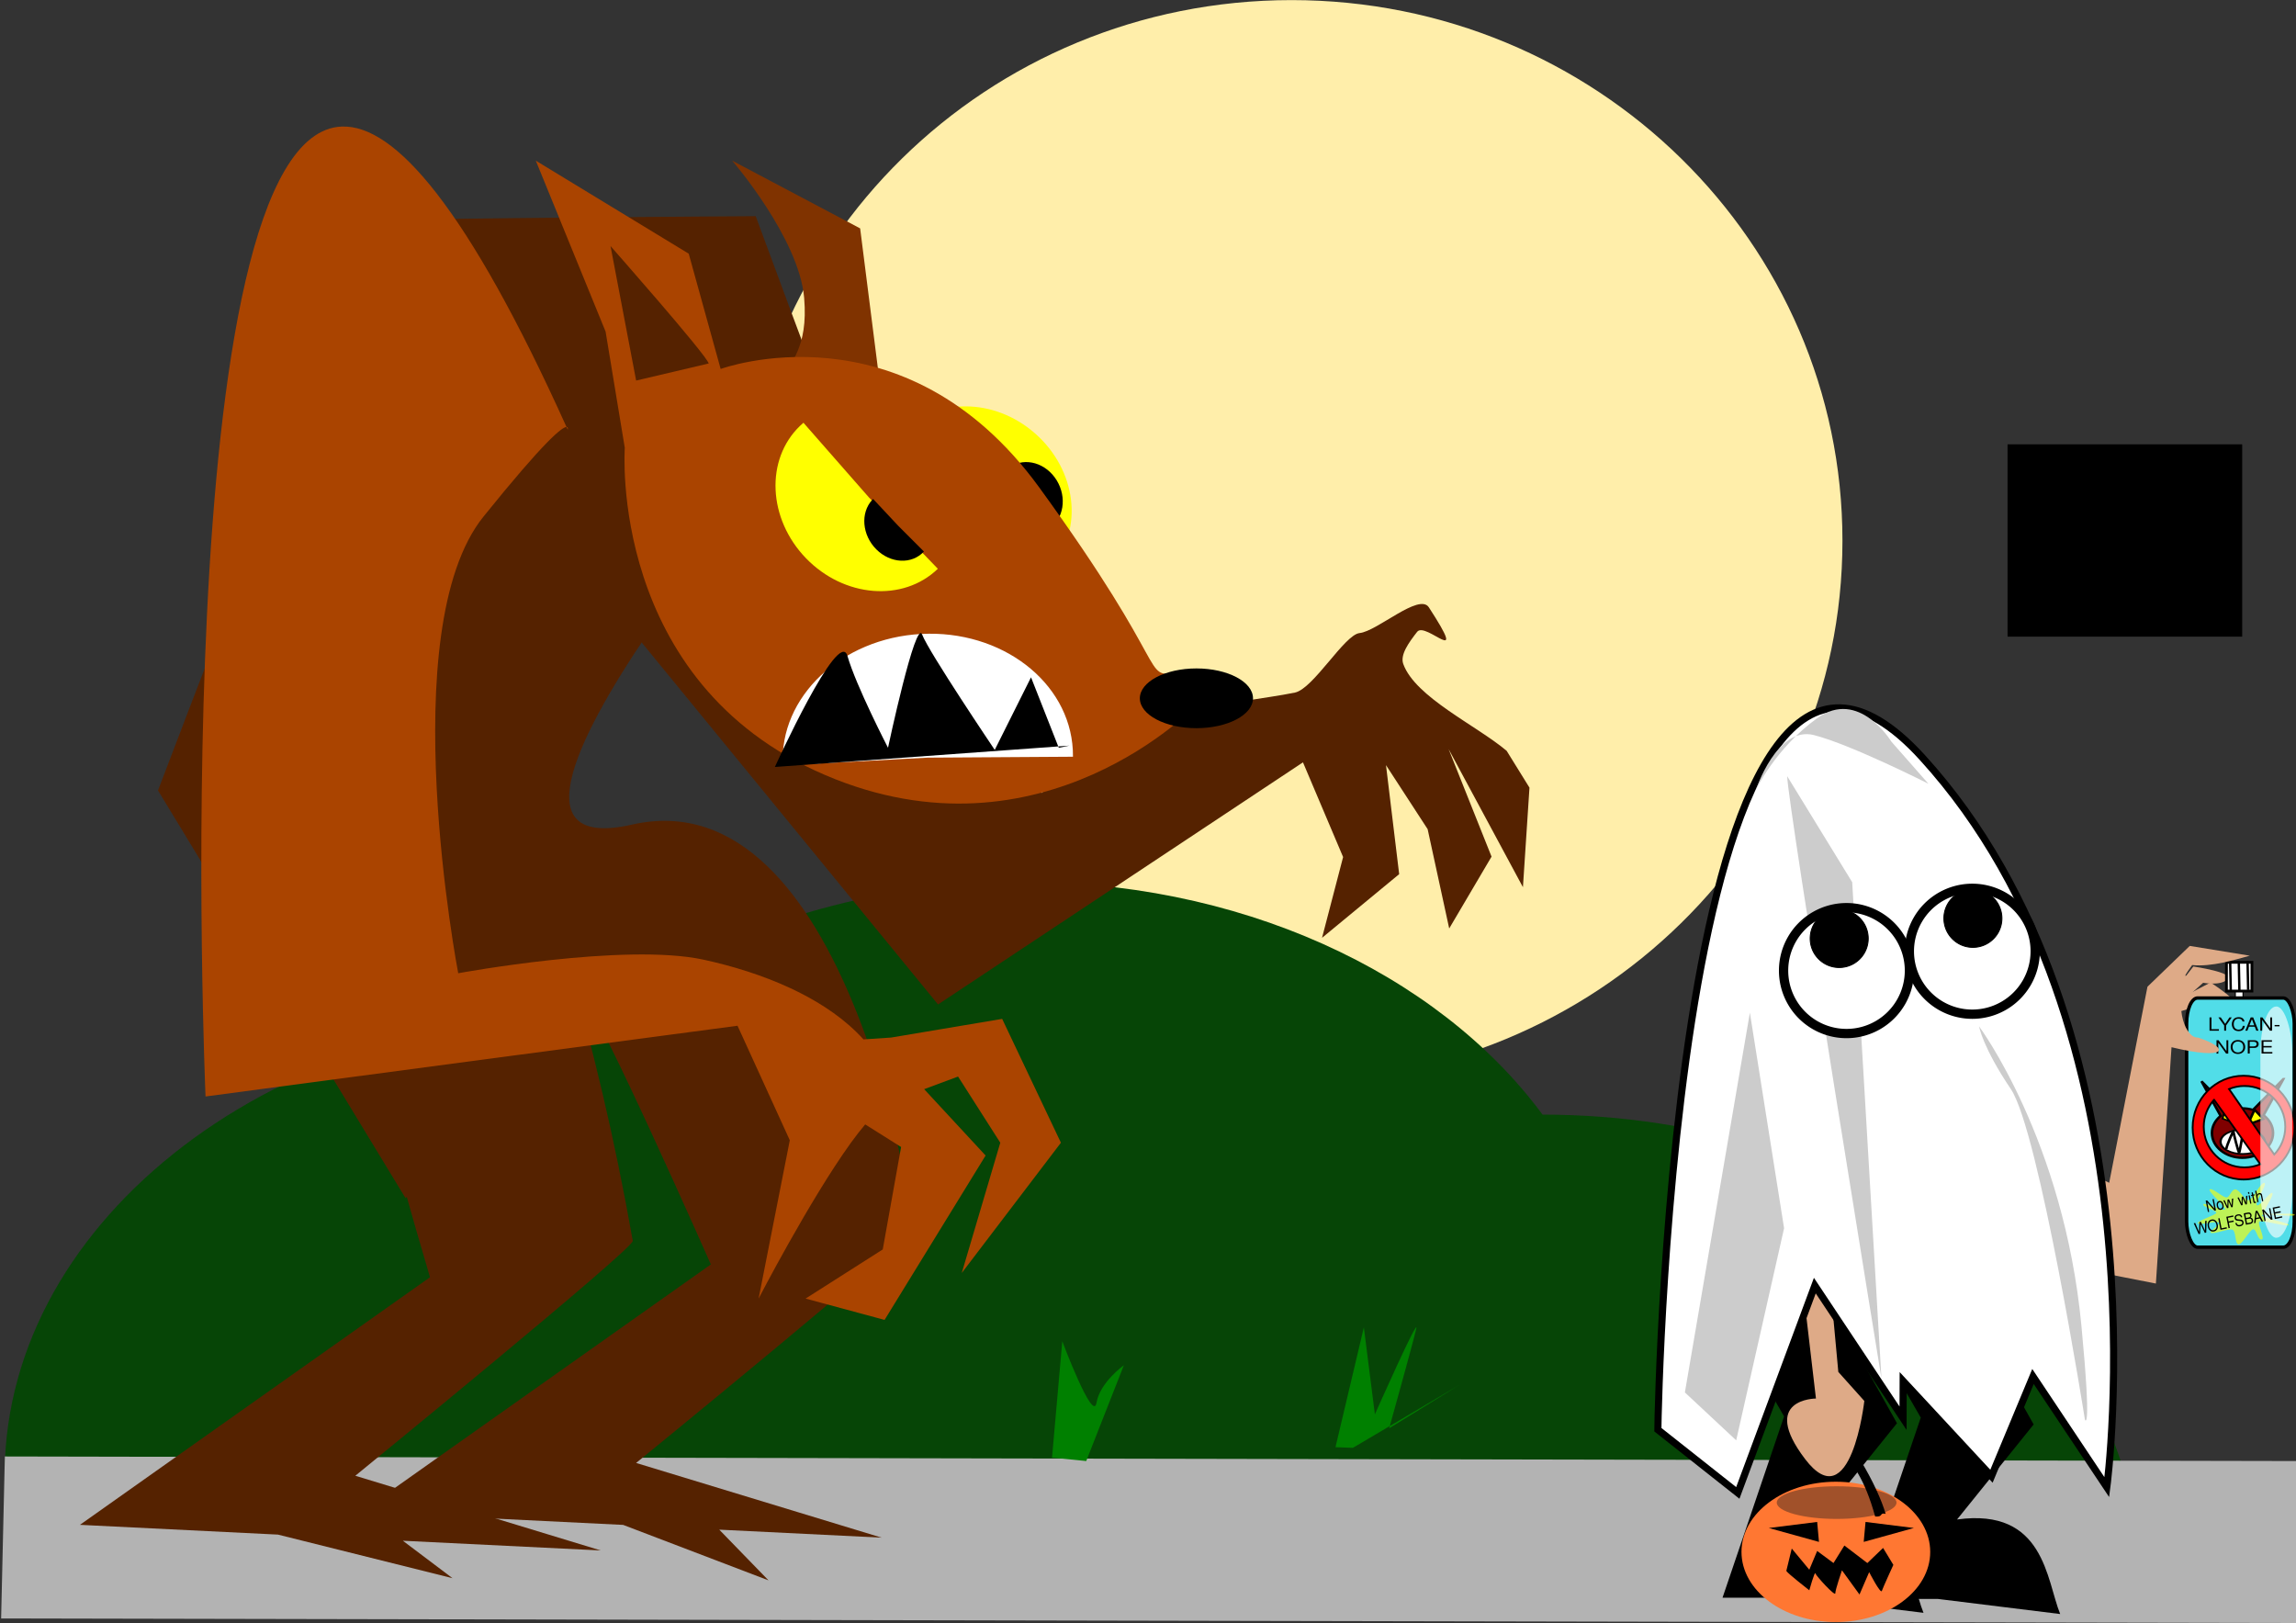
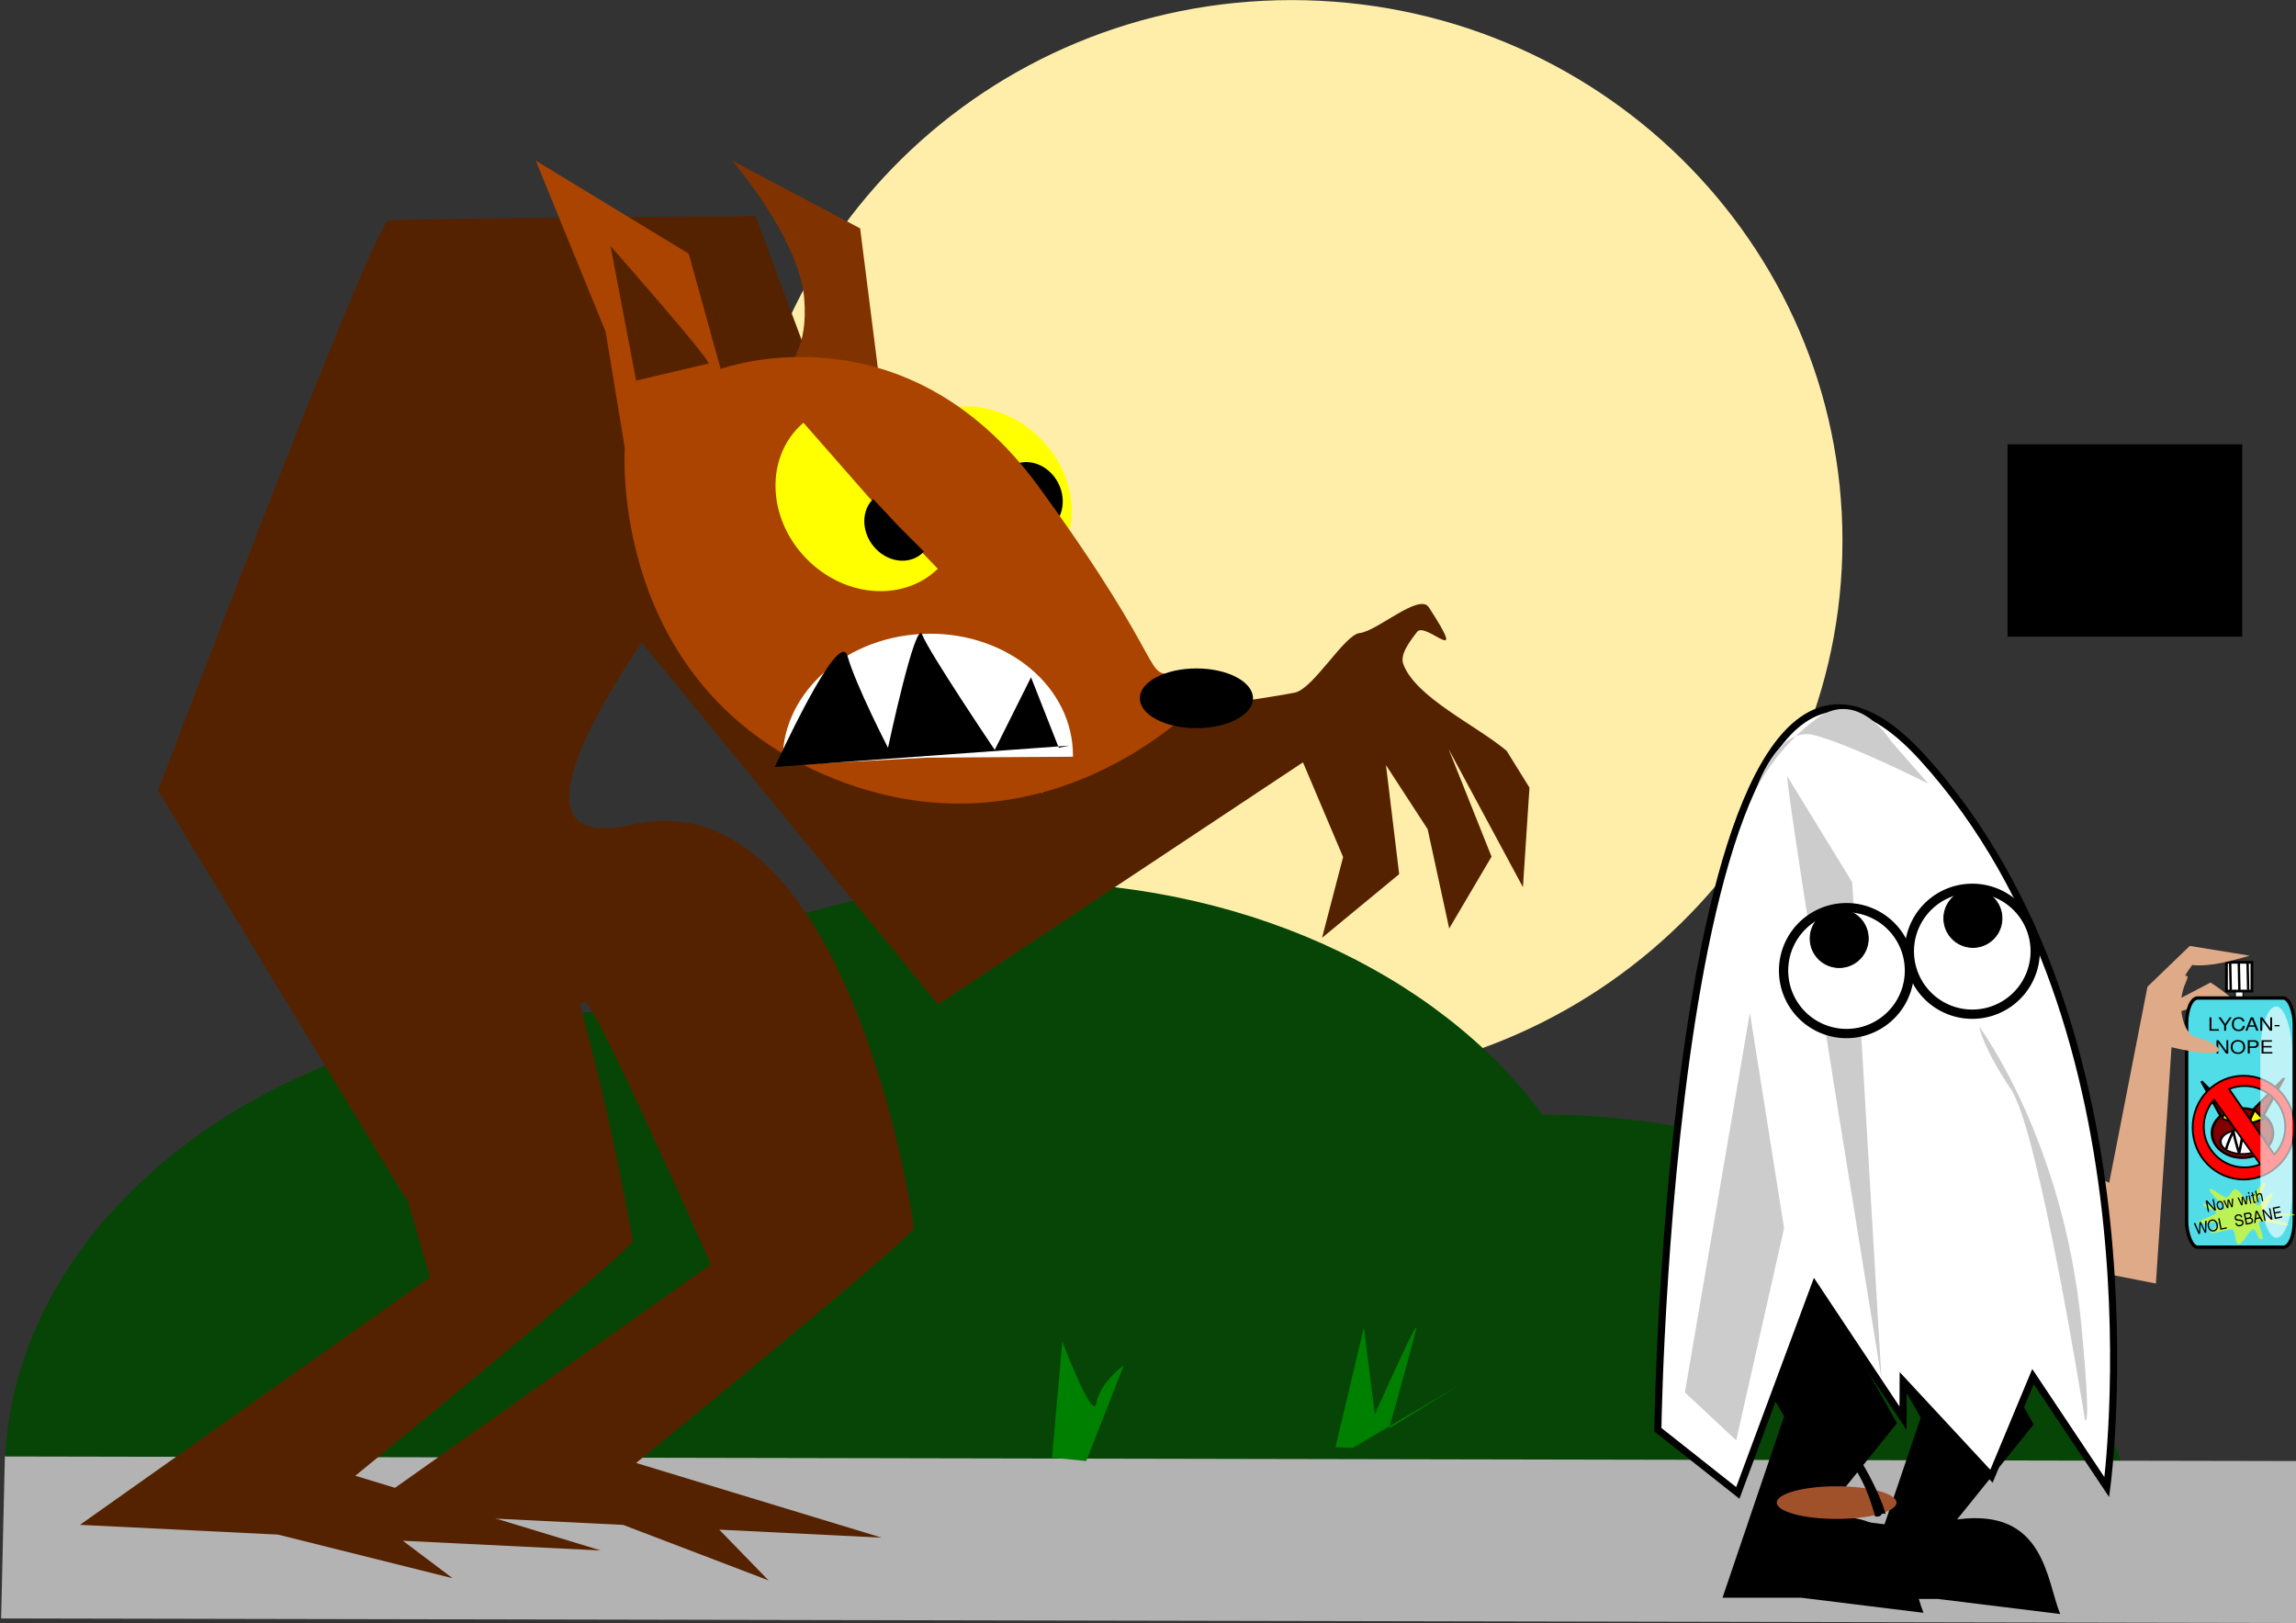
<svg xmlns="http://www.w3.org/2000/svg" xmlns:ns1="http://sodipodi.sourceforge.net/DTD/sodipodi-0.dtd" xmlns:ns2="http://www.inkscape.org/namespaces/inkscape" id="svg2" ns1:docname="werewolf_vs_kid.svg" viewBox="0 0 677.99 479.32" version="1.1" ns2:version="0.48.0 r9654">
  <rect x="0" y="0" width="677.99" height="479.32" fill="#333333" stroke="none" />
  <ns1:namedview id="base" bordercolor="#666666" ns2:pageshadow="2" ns2:window-y="25" fit-margin-left="0" pagecolor="#ffffff" ns2:window-height="1148" ns2:window-maximized="1" ns2:zoom="7.9195959" ns2:window-x="0" showgrid="false" borderopacity="1.0" ns2:current-layer="layer1" ns2:cx="704.30493" ns2:cy="144.07555" fit-margin-top="0" fit-margin-right="0" fit-margin-bottom="0" ns2:window-width="1600" ns2:pageopacity="0.0" ns2:document-units="px" />
  <g id="layer1" ns2:label="Layer 1" ns2:groupmode="layer" transform="translate(-7.545 -571.53)">
    <path id="path3910" ns1:rx="217.1828" ns1:ry="213.14218" style="fill:#ffeeaa" ns1:type="arc" d="m420.22 348.29c0 117.72-97.236 213.14-217.18 213.14-119.95 0-217.18-95.427-217.18-213.14 0-117.72 97.236-213.14 217.18-213.14 119.95 0 217.18 95.427 217.18 213.14z" transform="matrix(.749 0 0 .749 236.86 470.33)" ns1:cy="348.28586" ns1:cx="203.04066" />
    <path id="path3954" style="fill:#064506" ns2:connector-curvature="0" d="m306.35 831.94c-1.519 0.022-3.057 0.072-4.584 0.125-44.985 1.544-85.364 15.875-115.45 38.25-2.522 0.005-5.069 0.038-7.614 0.125-97.692 3.354-173.63 67.097-169.64 142.34l176.86-6.094 104.3-1.688c-3.861 12.166-5.63 24.936-4.933 38.063l176.9-6.063 177.02-2.906c-0.024-1.061-0.099-2.096-0.155-3.156-3.881-73.157-81.9-130.28-176.01-130.31-30.987-41.958-90.011-69.675-156.7-68.687z" />
    <rect id="rect3983" style="fill:#b3b3b3" transform="matrix(1 .002 -.023 1 0 0)" rx="0" ry="9.727" height="47.823" width="677.89" y="1001.5" x="32.013" />
    <g id="g3030" transform="matrix(.624 0 0 .624 -20.815 439.46)">
      <path id="path3026" d="m298.56 453.91s-65.183-120.62 15.588-113.36c80.771 7.254 224.15 246.33 224.15 246.33 45.094-41.705 91.26-41.656 119.93-47.52 8.729-1.785 23.479-27.44 30.612-28.161 8.305-0.84 28.251-19.153 32.78-12.174 19.553 30.128-1.501 6.4-5.543 11.589-3.996 5.129-8.149 10.875-6.566 15.227 5.724 15.739 34.607 29.031 48.919 41.072l10.803 17.432-3.094 47.098-35.176-65.354 20.32 50.899-20.035 33.988-10.206-46.989-19.706-30.294 6.235 51.584-36.502 30.125 9.973-38.225-18.994-44.808-172.7 114.56z" ns1:nodetypes="cscssssscccccccccccccc" style="fill:#552200" ns2:connector-curvature="0" />
      <path id="path2991" style="fill:#552200" ns2:connector-curvature="0" d="m403.06 313.94s-166.68 1.021-173.75 2.031c-7.071 1.01-109.09 269.69-109.09 269.69l117.16 192.96s79.824-93.948 84.875-92.938c5.051 1.01 59.594 124.25 59.594 124.25l-165.66 117.16 124.16 6.094 68.781 26.25-23.312-24 76.844 3.781-116.19-35.344s131.34-107.08 131.34-111.12c0-4.041-31.318-214.14-133.34-190.91-102.03 23.234 91.906-199 91.906-199-2.02-4.041-33.312-88.906-33.312-88.906z" />
      <path id="path3018" style="fill:#552200" ns2:connector-curvature="0" d="m209.66 477.12c-29.15 0.84-31.47 100.71 39.28 338.88l-165.66 117.16 93.72 4.62 82.594 20.625-23.5-17.719 93.656 4.594-116.16-35.344s131.31-107.08 131.31-111.12c-34.72-196.37-102.21-322.64-135.24-321.7z" />
      <path id="path3005" ns1:rx="46.972092" ns1:ry="41.416256" style="fill:#ffff00" ns1:type="arc" d="m67.68 383.64c0 22.874-21.03 41.416-46.972 41.416s-46.972-18.543-46.972-41.416c0-0.754 0.023-1.508 0.07-2.26l46.902 2.26z" transform="matrix(-.748 -.664 .664 -.748 268.73 748.61)" ns1:cy="383.6412" ns1:cx="20.708128" ns1:end="3.196196" ns1:start="0" />
      <path id="path3003" d="m419.21 387.68c-0.942-5.179 8.922-10.479 6.779-35.154-2.455-28.264-34.053-64.851-34.053-64.851l60.553 32.043 10.158 80.084-38.386-9.091" ns1:nodetypes="cscccc" style="fill:#803300" ns2:connector-curvature="0" />
      <path id="path3007" ns1:rx="46.972092" ns1:ry="41.416256" style="fill:#000000" ns1:type="arc" d="m67.68 383.64c0 22.874-21.03 41.416-46.972 41.416s-46.972-18.543-46.972-41.416c0-0.754 0.023-1.508 0.07-2.26l46.902 2.26z" ns2:transform-center-x="-12.962632" ns2:transform-center-y="-7.0710678" transform="matrix(-.218 -.295 .286 -.233 427.51 542.67)" ns1:cy="383.6412" ns1:cx="20.708128" ns1:end="3.196196" ns1:start="0" />
      <path id="path2987" d="m341.12 423.59-9.089-55.041-33.03-80.877 72.367 44.011 15.109 54.554s86.712-32.017 150.75 56.03c64.034 88.046 48.025 89.38 65.368 88.046 17.342-1.334 9.338 14.674 9.338 14.674s-73.372 77.374-176.09 33.351c-102.73-44.01-94.73-154.74-94.73-154.74z" ns1:nodetypes="cccccsscsc" style="fill:#aa4400" ns2:connector-curvature="0" />
-       <path id="path2993" d="m207.22 271.53c-84.168 3.13-64.505 458.94-64.505 458.94l251.75-33.47 24.737 54.188-14.762 74.906s24.062-46.47 43.586-73.594c2.381-3.307 4.663-6.201 6.856-8.812l16.993 10.688-8.685 48.469-36.514 23.25 37.375 10.094 47.808-77.781-29.08-31.4 16.052-5.969 19.978 31.312-18.23 61.625 46.92-61.625-27.803-58.594-52.565 8.835-13.078 0.867c-8.263-9.17-19.093-16.595-30.985-22.515-1.169-0.582-2.348-1.149-3.537-1.703-13.275-6.18-27.653-10.574-41.142-13.501-37.46-8.129-116.1 6.423-116.1 6.423s-31.212-162.55 11.965-216.09c29.563-36.661 37.327-42.405 39.284-42.375-46.85-103.73-81.2-143.09-106.31-142.16zm106.32 142.16c0.191 0.423 0.373 0.825 0.565 1.25 0 0 0.337-1.236-0.565-1.25z" ns1:nodetypes="sccccsccccccccccccccssscscsccc" style="fill:#aa4400" ns2:connector-curvature="0" />
      <g id="g3056" transform="matrix(.999 .052 -.052 .999 23.928 -22.7)">
        <path id="path2995" ns1:rx="46.972092" ns1:ry="41.416256" style="fill:#ffff00" ns1:type="arc" d="m67.68 383.64c0 22.874-21.03 41.416-46.972 41.416s-46.972-18.543-46.972-41.416c0-0.754 0.023-1.508 0.07-2.26l46.902 2.26z" transform="matrix(.731 .682 -.682 .731 702.87 151.84)" ns1:cy="383.6412" ns1:cx="20.708128" ns1:end="3.196196" ns1:start="0" />
        <path id="path2997" ns1:rx="46.972092" ns1:ry="41.416256" style="fill:#000000" ns1:type="arc" d="m67.673 384.39c-0.468 22.87-21.874 41.075-47.812 40.663-25.938-0.412-46.585-19.287-46.117-42.156 0.01-0.505 0.031-1.009 0.062-1.514l46.902 2.26z" transform="matrix(.277 .242 -.229 .288 552.98 343.55)" ns1:cy="383.6412" ns1:cx="20.708128" ns1:end="3.196196" ns1:start="0.018034216" />
      </g>
      <path id="path2999" ns1:rx="68.690376" ns1:ry="58.588848" style="fill:#ffffff" ns1:type="arc" d="m74.751 368.49c0 32.358-30.754 58.589-68.69 58.589-37.937 0-68.69-26.231-68.69-58.589 0-1.066 0.034-2.133 0.102-3.198l68.588 3.198z" ns2:transform-center-x="17.172593" ns2:transform-center-y="9.0913729" transform="matrix(-.999 .053 -.053 -.999 510.1 937.95)" ns1:cy="368.48892" ns1:cx="6.0609155" ns1:end="3.196196" ns1:start="0" />
      <path id="path3001" d="m412.14 574.56s30.305-66.67 34.345-52.528c4.041 14.142 19.193 43.437 19.193 43.437s13.132-61.619 16.162-53.538c3.03 8.081 34.345 54.548 34.345 54.548l17.173-34.345 13.132 33.335 5.051-1.01" style="fill:#000000" ns2:connector-curvature="0" />
      <path id="path3016" ns1:rx="15.152288" ns1:ry="16.667517" style="fill:#000000" ns1:type="arc" d="m-59.599 353.84c0 9.205-6.784 16.668-15.152 16.668-8.368 0-15.152-7.462-15.152-16.668 0-9.205 6.784-16.668 15.152-16.668 8.368 0 15.152 7.462 15.152 16.668z" transform="matrix(1.767 0 0 .848 743.71 242.01)" ns1:cy="353.84171" ns1:cx="-74.751289" />
      <path id="path3028" d="m380.83 383.64c-1.01-4.041-46.467-55.558-46.467-55.558l12.122 63.64z" style="fill:#552200" ns2:connector-curvature="0" />
    </g>
    <path id="path4201" d="m649.7 867.17 10.607-5.552s10.394 6.716 7.6 7.657c-2.794 0.941-6.963-2.084-6.963-2.084l-10.682 3.294z" ns1:nodetypes="ccsccc" style="fill:#deaa87" ns2:connector-curvature="0" />
-     <path id="path4199" ns1:nodetypes="ccsccc" style="fill:#deaa87" ns2:connector-curvature="0" d="m647.89 866.37 7.324-9.47s12.248 1.768 10.102 3.788c-2.147 2.02-7.197 1.01-7.197 1.01l-8.334 7.45z" />
    <rect id="rect4003" style="stroke:#000000;stroke-width:.329;fill:#ffffff" rx="0" ry="1.881" height="4.514" width="2.294" y="862.74" x="667.61" />
    <rect id="rect3997" style="stroke:#000000;fill:#51dde8" rx="3.243" ry="7.533" height="73.571" width="31.786" y="866.2" x="653.24" />
    <path id="path4173" style="opacity:.623;fill:#ffff00" ns1:type="star" ns1:sides="11" ns2:transform-center-x="-1.0033524" ns1:r1="28.758318" ns1:r2="14.379159" ns2:transform-center-y="-0.11437965" ns1:arg1="0.53439548" ns1:arg2="0.81999481" transform="matrix(.458 0 0 .289 366.36 694.67)" ns2:randomized="-0.164" ns1:cy="813.71362" ns1:cx="662.6601" ns2:rounded="0.17" ns2:flatsided="false" d="m692.12 825.5c-1.143 2.164-16.926-5.491-18.753-3.62-1.827 1.871 4.058 17.655 1.368 18.337-2.69 0.682-3.242-11.149-5.575-10.321-2.333 0.828-6.991 15.709-9.383 15.334-2.392-0.375-1.423-13.827-3.942-15.07-2.519-1.243-11.506 4.64-13.738 3.348-2.232-1.292 6.753-8.599 4.994-10.542-1.76-1.943-13.228 3.259-13.443 0.558-0.215-2.701 11.31-7.893 11.838-10.446 0.528-2.553-8.81-6.004-8.364-8.713 0.446-2.709 12.749 7.361 13.924 5.219 1.175-2.143-11.689-19.049-9.686-20.625 2.003-1.576 9.164 9.728 11.189 8.21 2.025-1.517 2.793-8.089 5.249-8.11 2.456-0.021 6.013 10.838 8.426 11.101 2.413 0.263 7.686-18.179 10.219-17.743 2.532 0.436-6.611 20.887-4.765 22.833 1.846 1.946 8.768-14.69 9.986-12.409 1.218 2.28-6.011 17.661-5.141 20.23 0.871 2.569 19.625-0.785 19.543 1.984-0.083 2.77-20.321-2.08-21.197 0.373-0.876 2.453 18.395 7.908 17.251 10.072z" />
    <rect id="rect4001" style="stroke:#000000;stroke-width:.817;fill:#ffffff" rx="0" ry="3.538" height="8.49" width="7.52" y="855.66" x="665" />
    <path id="path4007" style="stroke:#000000;stroke-width:0.702;fill:#ffffff" ns2:connector-curvature="0" d="m671.23 855.26 0.179 8.571" />
    <path id="path4009" d="m666.09 855.39 0.179 8.571" style="stroke:#000000;stroke-width:0.702;fill:#ffffff" ns2:connector-curvature="0" />
    <path id="path4011" style="stroke:#000000;stroke-width:0.702;fill:#ffffff" ns2:connector-curvature="0" d="m668.64 855.35 0.179 8.571" />
    <g id="g4116" transform="translate(.379 -3.308)">
      <g id="g4041" transform="matrix(1.075 0 0 .931 -28.436 178.01)">
        <path id="path4022" style="stroke:#000000;stroke-width:0.702;fill:#800000" ns2:connector-curvature="0" d="m660.34 768.44-8.34 9.78c-0.905-0.312-1.885-0.5-2.906-0.5-1.194 0-2.316 0.236-3.344 0.656l-7.906-9.219 5.25 10.969c-1.463 1.414-2.375 3.313-2.375 5.438 0 4.339 3.74 7.875 8.375 7.875s8.406-3.536 8.406-7.875c0-2.23-1-4.226-2.594-5.656l5.438-11.469z" />
        <path id="path4031" ns1:rx="6.9642859" ns1:ry="5.1785712" style="stroke:#000000;stroke-width:0.702;fill:#ffffff" ns1:type="arc" d="m632.5 798.97c0 2.86-3.118 5.179-6.964 5.179s-6.964-2.318-6.964-5.179c0-2.86 3.118-5.179 6.964-5.179s6.964 2.318 6.964 5.179z" transform="matrix(.874 0 0 .746 102.45 192.31)" ns1:cy="798.9693" ns1:cx="625.53571" />
        <path id="path4033" style="stroke:#000000;stroke-width:0.702;fill:#ffffff" ns2:connector-curvature="0" d="m644.64 790.67c0.179-1.339 1.964-5.982 1.964-5.625 0 0.357 1.429 7.054 1.607 6.696 0.179-0.357 1.071-6.607 1.071-6.607s2.768 6.875 2.768 6.161c0-0.714 0.893-5.804 0.893-5.804l1.607 4.821" />
        <path id="path4035" style="stroke:#000000;stroke-width:.519;fill:#ffff00" ns2:connector-curvature="0" d="m644.51 779.83 3.969 3.252-4.825-2.074 0.233-1.233z" />
        <path id="path4039" style="stroke:#000000;stroke-width:0.702;fill:#ffff00" ns2:connector-curvature="0" d="m650.54 782.9 1.875-4.732 2.411 2.946z" />
      </g>
      <path id="path4013" d="m669.69 892.46c-8.307 0-15.051 6.856-15.051 15.314 0 8.458 6.744 15.314 15.051 15.314s15.027-6.856 15.027-15.314c0-8.458-6.72-15.314-15.027-15.314zm0.263 3.015c6.645 0 12.036 5.391 12.036 12.036 0 3.18-1.239 6.061-3.254 8.207l-13.35-19.34c1.408-0.578 2.955-0.909 4.57-0.909zm-8.997 4.068 13.663 19.047c-1.434 0.601-3.013 0.933-4.666 0.933-6.645 0-12.036-5.367-12.036-12.012 0-3.06 1.157-5.844 3.039-7.968z" style="stroke:#000000;stroke-width:.538;fill:#ff0000" ns2:connector-curvature="0" />
    </g>
    <rect id="rect4076" style="opacity:.623;fill:#ffffff" rx="4.705" ry="13.588" height="68.293" width="9.41" y="868.7" x="675.02" />
    <g id="text4157" style="fill:#000000" transform="scale(1.063 .941)">
      <path id="path3127" d="m621.42 926.59v3.71h2.064v0.47h-2.597v-4.18h0.533" />
      <path id="path3129" d="m625.49 929.13v1.64h-0.533v-1.64l-1.611-2.54h0.659l1.227 2.035 1.193-2.035h0.636l-1.571 2.54" />
      <path id="path3131" d="m627.08 928.73c0-0.191 0.015-0.38 0.046-0.568 0.034-0.187 0.098-0.382 0.189-0.585 0.092-0.203 0.204-0.378 0.338-0.527 0.138-0.153 0.321-0.279 0.55-0.378 0.233-0.099 0.495-0.149 0.785-0.149 0.91 0 1.447 0.455 1.611 1.365h-0.545c-0.061-0.298-0.182-0.522-0.361-0.671-0.18-0.149-0.436-0.224-0.768-0.224-0.405 0-0.726 0.155-0.963 0.464-0.233 0.31-0.35 0.732-0.35 1.267 0 0.524 0.122 0.94 0.367 1.25 0.245 0.306 0.575 0.459 0.992 0.459 0.344 0 0.608-0.096 0.791-0.287 0.183-0.195 0.308-0.495 0.373-0.9h0.55c-0.126 1.105-0.7 1.657-1.72 1.657-0.287 0-0.545-0.048-0.774-0.143-0.226-0.099-0.407-0.224-0.545-0.373-0.134-0.149-0.247-0.323-0.338-0.522-0.088-0.203-0.149-0.396-0.183-0.579-0.031-0.183-0.046-0.369-0.046-0.556" />
      <path id="path3133" d="m633.45 929.51h-1.611l-0.441 1.256h-0.568l1.491-4.18h0.688l1.468 4.18h-0.596l-0.43-1.256m-0.149-0.447-0.642-1.903-0.688 1.903h1.33" />
      <path id="path3135" d="m638.26 926.59v4.18h-0.602l-2.162-3.389v3.389h-0.505v-4.18h0.579l2.184 3.417v-3.417h0.505" />
      <path id="path3137" d="m640.33 928.98v0.413h-1.365v-0.413h1.365" />
      <path id="path3139" d="m626.09 933.76v4.18h-0.602l-2.162-3.389v3.389h-0.505v-4.18h0.579l2.184 3.417v-3.417h0.505" />
      <path id="path3141" d="m630.79 935.91c0 0.619-0.183 1.133-0.55 1.542-0.367 0.409-0.856 0.614-1.468 0.614-0.604 0-1.091-0.201-1.462-0.602-0.371-0.405-0.556-0.935-0.556-1.588-0-0.654 0.185-1.181 0.556-1.583 0.371-0.405 0.856-0.608 1.456-0.608 0.612 0 1.101 0.203 1.468 0.608 0.371 0.405 0.556 0.944 0.556 1.617m-2.024-1.754c-0.443 0-0.801 0.159-1.072 0.476-0.271 0.313-0.407 0.728-0.407 1.244 0 0.516 0.136 0.933 0.407 1.25 0.275 0.313 0.635 0.47 1.078 0.47 0.443 0 0.801-0.157 1.072-0.47 0.275-0.313 0.413-0.722 0.413-1.227 0-0.527-0.136-0.95-0.407-1.267-0.271-0.317-0.633-0.476-1.084-0.476" />
      <path id="path3143" d="m634.53 934.98c0 0.355-0.109 0.642-0.327 0.86-0.214 0.214-0.495 0.321-0.843 0.321h-1.313v1.772h-0.533v-4.18h1.726c0.413 0 0.73 0.107 0.952 0.321 0.226 0.21 0.338 0.512 0.338 0.906m-2.483 0.711h1.112c0.256 0 0.455-0.065 0.596-0.195 0.145-0.13 0.218-0.31 0.218-0.539-0-0.229-0.073-0.409-0.218-0.539-0.141-0.13-0.34-0.195-0.596-0.195h-1.112v1.468" />
      <path id="path3145" d="m635.87 936.03v1.433h2.465v0.47h-2.999v-4.18h2.895v0.47h-2.362v1.336h2.276v0.47h-2.276" />
    </g>
    <g id="text4163" style="fill:#000000" transform="matrix(.935 -.185 .203 1.029 0 0)">
      <path id="path3148" d="m492.7 988.05v3.264h-0.47l-1.688-2.647v2.647h-0.394v-3.264h0.452l1.706 2.669v-2.669h0.394" />
      <path id="path3150" d="m494.26 988.9c0.337 0 0.599 0.112 0.784 0.336 0.188 0.221 0.282 0.534 0.282 0.94 0 0.385-0.096 0.688-0.287 0.909-0.188 0.221-0.446 0.331-0.775 0.331-0.334 0-0.596-0.11-0.784-0.331-0.185-0.224-0.278-0.533-0.278-0.927s0.094-0.702 0.282-0.922c0.188-0.224 0.446-0.336 0.775-0.336m0.004 0.345c-0.209 0-0.373 0.082-0.493 0.246-0.119 0.161-0.179 0.384-0.179 0.667s0.06 0.508 0.179 0.672c0.119 0.161 0.284 0.242 0.493 0.242 0.206 0 0.369-0.081 0.488-0.242 0.122-0.164 0.184-0.384 0.184-0.658-0-0.29-0.06-0.516-0.179-0.681-0.116-0.164-0.281-0.246-0.493-0.246" />
      <path id="path3152" d="m497.97 991.31h-0.425l-0.475-1.841-0.452 1.841h-0.421l-0.681-2.346h0.412l0.479 1.827 0.448-1.827h0.457l0.461 1.827 0.466-1.827h0.421l-0.69 2.346" />
      <path id="path3154" d="m502.45 991.31h-0.425l-0.475-1.841-0.452 1.841h-0.421l-0.681-2.346h0.412l0.479 1.827 0.448-1.827h0.457l0.461 1.827 0.466-1.827h0.421l-0.69 2.346" />
      <path id="path3156" d="m503.87 988.99v2.346h-0.372v-2.346h0.372m0-0.945v0.47h-0.376v-0.47h0.376" />
      <path id="path3158" d="m505.34 988.97v0.305h-0.385v1.608c0 0.084 0.013 0.14 0.04 0.17 0.03 0.027 0.085 0.04 0.166 0.04 0.075 0 0.134-0.006 0.179-0.018v0.313c-0.116 0.021-0.218 0.031-0.304 0.031-0.146 0-0.258-0.033-0.336-0.099-0.078-0.063-0.116-0.154-0.116-0.273v-1.773h-0.318v-0.305h0.318v-0.645h0.372v0.645h0.385" />
      <path id="path3160" d="m507.25 989.69c-0-0.164-0.051-0.282-0.152-0.354-0.099-0.072-0.209-0.107-0.331-0.107-0.191 0-0.345 0.073-0.461 0.219-0.116 0.143-0.175 0.334-0.175 0.573v1.294h-0.372v-3.264h0.372v1.24c0.11-0.143 0.221-0.243 0.331-0.3 0.113-0.06 0.254-0.09 0.421-0.09 0.227 0 0.406 0.058 0.537 0.175 0.134 0.113 0.202 0.269 0.202 0.466v1.773h-0.372v-1.625" />
      <path id="path3162" d="m488.4 996.91h-0.457l-0.752-2.682-0.73 2.682h-0.457l-0.837-3.264h0.466l0.613 2.651 0.725-2.651h0.448l0.743 2.651 0.6-2.651h0.466l-0.828 3.264" />
      <path id="path3164" d="m492.39 995.33c-0 0.484-0.143 0.885-0.43 1.205-0.287 0.319-0.669 0.479-1.146 0.479-0.472 0-0.852-0.157-1.142-0.47-0.29-0.316-0.434-0.73-0.434-1.24 0-0.51 0.145-0.922 0.434-1.236 0.29-0.316 0.669-0.475 1.137-0.475 0.478 0 0.86 0.158 1.146 0.475 0.29 0.316 0.434 0.737 0.434 1.263m-1.581-1.37c-0.346 0-0.625 0.124-0.837 0.372-0.212 0.245-0.318 0.569-0.318 0.972 0 0.403 0.106 0.728 0.318 0.976 0.215 0.245 0.496 0.367 0.842 0.367s0.625-0.122 0.837-0.367c0.215-0.245 0.322-0.564 0.322-0.958-0-0.412-0.106-0.742-0.318-0.99-0.212-0.248-0.494-0.372-0.846-0.372" />
      <path id="path3166" d="m493.32 993.65v2.897h1.612v0.367h-2.029v-3.264h0.416" />
-       <path id="path3168" d="m495.86 995.42v1.487h-0.416v-3.264h2.19v0.367h-1.773v1.043h1.558v0.367h-1.558" />
      <path id="path3170" d="m499.13 996.65c0.167 0 0.309-0.019 0.425-0.058 0.116-0.039 0.202-0.09 0.255-0.152 0.057-0.063 0.096-0.124 0.116-0.184 0.024-0.063 0.036-0.128 0.036-0.197 0-0.248-0.2-0.424-0.6-0.528l-0.811-0.215c-0.427-0.11-0.64-0.364-0.64-0.761 0-0.296 0.103-0.528 0.309-0.699 0.209-0.173 0.493-0.26 0.851-0.26 0.376 0 0.669 0.09 0.878 0.269 0.209 0.176 0.315 0.424 0.318 0.743h-0.394c-0.003-0.212-0.075-0.375-0.215-0.488-0.14-0.116-0.34-0.175-0.6-0.175-0.221 0-0.399 0.051-0.533 0.152-0.131 0.102-0.197 0.234-0.197 0.399 0 0.125 0.04 0.224 0.121 0.296 0.081 0.072 0.219 0.134 0.416 0.188l0.819 0.219c0.221 0.06 0.391 0.161 0.51 0.305 0.122 0.143 0.184 0.315 0.184 0.515 0 0.087-0.012 0.173-0.036 0.26-0.021 0.084-0.061 0.172-0.121 0.264-0.06 0.09-0.136 0.169-0.228 0.237-0.092 0.069-0.216 0.125-0.372 0.17-0.152 0.045-0.325 0.067-0.519 0.067-0.122 0-0.24-0.01-0.354-0.031-0.11-0.018-0.224-0.052-0.34-0.103-0.116-0.054-0.216-0.121-0.3-0.202-0.084-0.084-0.154-0.194-0.21-0.331-0.054-0.137-0.082-0.296-0.085-0.475h0.394v0.022c0 0.092 0.013 0.179 0.04 0.26 0.03 0.081 0.076 0.16 0.139 0.237 0.066 0.078 0.161 0.14 0.287 0.188 0.128 0.045 0.281 0.067 0.457 0.067" />
      <path id="path3172" d="m503.38 995.98c-0 0.281-0.088 0.506-0.264 0.676-0.176 0.17-0.409 0.255-0.699 0.255h-1.473v-3.264h1.325c0.182 0 0.34 0.027 0.475 0.081s0.234 0.125 0.3 0.215c0.069 0.087 0.118 0.175 0.148 0.264 0.03 0.087 0.045 0.176 0.045 0.269 0 0.334-0.151 0.572-0.452 0.712 0.209 0.081 0.36 0.184 0.452 0.309 0.096 0.125 0.143 0.287 0.143 0.484m-1.214-0.927c0.436 0 0.654-0.173 0.654-0.519s-0.218-0.519-0.654-0.519h-0.806v1.039h0.806m0.21 1.491c0.146 0 0.266-0.031 0.358-0.094 0.092-0.066 0.154-0.137 0.184-0.215 0.03-0.078 0.045-0.161 0.045-0.251-0-0.17-0.051-0.306-0.152-0.407-0.102-0.104-0.246-0.157-0.434-0.157h-1.016v1.124h1.016" />
      <path id="path3174" d="m505.57 995.93h-1.258l-0.345 0.981h-0.443l1.164-3.264h0.537l1.146 3.264h-0.466l-0.336-0.981m-0.116-0.349-0.502-1.487-0.537 1.487h1.039" />
      <path id="path3176" d="m509.34 993.65v3.264h-0.47l-1.688-2.647v2.647h-0.394v-3.264h0.452l1.706 2.669v-2.669h0.394" />
      <path id="path3178" d="m510.5 995.42v1.119h1.926v0.367h-2.342v-3.264h2.261v0.367h-1.845v1.043h1.778v0.367h-1.778" />
    </g>
    <path id="path3999" ns1:nodetypes="ccccccccsccccc" style="fill:#deaa87" ns2:connector-curvature="0" d="m608.74 879.21 13.569 59.813-7.839-25.756 15.9 7.49 11.303-57.889 12.489-12.049 17.725 2.886c-4.326 1.175-11.177 3.36-17.019 2.768-4.36 6.007 0.069 0.832-1.885 5.119-3.381 7.417-0.035 16.586 3.623 16.276 9.754 3.252 8.528 6.817-7.832 2.863l-4.613 69.777-26.083-5.112-24.89-25.842" />
    <path id="path3064" d="m570.69 925.44 37.376 66.67-22.621 28.057c25.865-3.551 26.373 17.898 30.453 27.919l-36.116-4.458h-23.234l18.183-53.538-30.305-52.528z" ns1:nodetypes="ccccccccc" style="fill:#000000" ns2:connector-curvature="0" />
    <path id="path3062" ns1:nodetypes="ccccccccc" style="fill:#000000" ns2:connector-curvature="0" d="m530.33 925.08 37.376 66.67-22.621 28.057c25.865-3.551 26.373 17.898 30.453 27.919l-36.116-4.458h-23.234l18.183-53.538-30.305-52.528z" />
    <g id="g3851" transform="translate(51.46 41.565)">
-       <path id="path3068" ns1:rx="20.982143" ns1:ry="16.25" style="fill:#ff7732" ns1:type="arc" d="m510.89 995.22c0 8.975-9.394 16.25-20.982 16.25s-20.982-7.275-20.982-16.25 9.394-16.25 20.982-16.25 20.982 7.275 20.982 16.25z" transform="matrix(1.328 0 0 1.275 -152.4 -280.73)" ns1:cy="995.2193" ns1:cx="489.91071" />
      <path id="path3846" ns1:rx="15.535714" ns1:ry="4.8214288" style="fill:#a1512a" ns1:type="arc" d="m472.68 952.01c0 2.663-6.956 4.821-15.536 4.821-8.58 0-15.536-2.159-15.536-4.821s6.956-4.821 15.536-4.821c8.58 0 15.536 2.159 15.536 4.821z" transform="matrix(1.138 0 0 1 -21.804 21.607)" ns1:cy="952.00507" ns1:cx="457.14285" />
      <path id="path3844" d="m496.28 951.82c-1.605-0.048-3.199 0.843-4.688 2.969 2.59 1.963 12.092 0.657 18.21 22.942 2.56 0.198 1.149-1.252 3.094-0.786-2.122-7.592-11.382-24.969-16.616-25.125zm-4.688 2.969c-7.532-5.707-7.975 7.558-7.062 14.969 0.678-0.194 1.431-0.37 2.219-0.531 1.337-7.159 3-11.804 4.844-14.438z" ns1:nodetypes="scccscccc" style="fill:#000000" ns2:connector-curvature="0" />
      <path id="path3838" d="m506.96 979.33 14.286 1.786-14.821 4.107z" style="fill:#000000" ns2:connector-curvature="0" />
      <path id="path3840" style="fill:#000000" ns2:connector-curvature="0" d="m492.68 979.33-14.286 1.786 14.821 4.107z" />
      <path id="path3842" d="m483.57 993.79c0.357 0.714 6.786 5.714 6.786 5.714s1.607-5.714 1.786-5c0.179 0.714 5.893 6.964 5.893 5.893s1.964-6.786 1.964-6.786l5.179 7.143 2.857-6.607s3.393 6.607 3.75 5.536c0.357-1.071 3.393-7.679 3.393-7.679l-3.036-5-4.643 4.464-6.786-5.179-3.214 5.179-4.821-3.571-2.321 5.536-5.179-6.25z" style="fill:#000000" ns2:connector-curvature="0" />
    </g>
-     <path id="path3066" ns1:nodetypes="ccscccc" style="fill:#deaa87" ns2:connector-curvature="0" d="m537.53 933.03c0.714 3.571 6.25 51.429 6.25 51.429s-16.786 0-3.214 17.857c13.571 17.857 17.5-17.143 17.5-17.143l-7.679-8.571-4.286-46.429z" />
    <path id="path3046" ns1:nodetypes="cscccccccc" style="stroke:#000000;stroke-width:2.102;fill:#ffffff" ns2:connector-curvature="0" d="m497.1 993.66c0-6.786 5.448-278.21 78.089-198.48 72.641 79.732 54.481 215.45 54.481 215.45l-21.798-32.682-12.262 29.45-26.074-28.092-0.038 10.967-26.048-39.161-22.742 61.215z" />
    <path id="path3904" ns1:nodetypes="cccc" style="fill:#cccccc" ns2:connector-curvature="0" d="m535.29 800.71c0 7.486 27.83 177.79 27.83 177.79l-8.637-146.5z" />
    <path id="path3048" ns1:rx="30.714285" ns1:ry="30.714285" style="stroke:#000000;stroke-width:4.533;fill:#ffffff" ns1:type="arc" d="m444.29 921.65a30.714 30.714 0 1 1 -61.429 0 30.714 30.714 0 1 1 61.429 0z" transform="matrix(.605 0 0 .605 302.59 300.51)" ns1:cy="921.64789" ns1:cx="413.57144" />
    <path id="path3050" ns1:rx="30.714285" ns1:ry="30.714285" style="stroke:#000000;stroke-width:4.533;fill:#ffffff" ns1:type="arc" d="m444.29 921.65a30.714 30.714 0 1 1 -61.429 0 30.714 30.714 0 1 1 61.429 0z" transform="matrix(.605 0 0 .605 339.73 294.8)" ns1:cy="921.64789" ns1:cx="413.57144" />
    <path id="path3052" ns1:rx="30.714285" ns1:ry="30.714285" style="stroke:#000000;fill:#000000" ns1:type="arc" d="m444.29 921.65a30.714 30.714 0 1 1 -61.429 0 30.714 30.714 0 1 1 61.429 0z" transform="matrix(.279 0 0 .279 435.26 591.49)" ns1:cy="921.64789" ns1:cx="413.57144" />
    <path id="path3054" ns1:rx="30.714285" ns1:ry="30.714285" style="stroke:#000000;fill:#000000" ns1:type="arc" d="m444.29 921.65a30.714 30.714 0 1 1 -61.429 0 30.714 30.714 0 1 1 61.429 0z" transform="matrix(.279 0 0 .279 474.74 585.54)" ns1:cy="921.64789" ns1:cx="413.57144" />
    <path id="path3865" d="m569.74 940.08 10.653-3.933 7.519 48.271z" style="fill:#ffffff" ns2:connector-curvature="0" />
    <path id="path3902" style="fill:#cccccc" ns2:connector-curvature="0" d="m524.27 870.53-19.193 112.13 15.152 14.142 14.142-62.629z" />
    <path id="path3906" ns1:nodetypes="cscsc" style="fill:#cccccc" ns2:connector-curvature="0" d="m591.95 874.58s25.013 33.51 30.224 88.408c3.051 32.147 1.042 27.756 1.042 27.756s-13.549-85.324-21.886-97.66c-8.338-12.336-9.38-18.504-9.38-18.504z" />
    <path id="path3908" style="fill:#cccccc" ns2:connector-curvature="0" d="m566.01 790.45s-9.528-15.759-21.871-6.868c-12.343 8.891-18.084 21.15-18.084 21.15s6.17-18.965 17.145-16.159c10.976 2.805 33.787 14.363 33.787 14.363z" />
    <path id="path3993" d="m401.9 998.83 8.38-35.387 3.26 25.686s13.346-30.058 12.183-25.144c-1.164 4.915-7.966 29.256-7.966 29.256l20.668-12.753-31.376 18.522z" style="fill:#008000" ns2:connector-curvature="0" />
    <path id="path3995" style="fill:#008000" ns2:connector-curvature="0" d="m318.2 1001.9 3.03-34.345s9.091 24.244 10.102 18.183c1.01-6.061 8.081-11.112 8.081-11.112l-11.112 28.284z" />
    <flowRoot id="flowRoot4078" xml:space="preserve" style="font-size:40px;font-family:Bitstream Vera Sans;letter-spacing:0px;line-height:125%;word-spacing:0px;fill:#000000">
      <flowRegion id="flowRegion4080">
        <rect id="rect4082" y="702.72" width="69.286" x="600.36" height="56.786" />
      </flowRegion>
      <flowPara id="flowPara4084">WIKFWOLF</flowPara>
    </flowRoot>
  </g>
</svg>